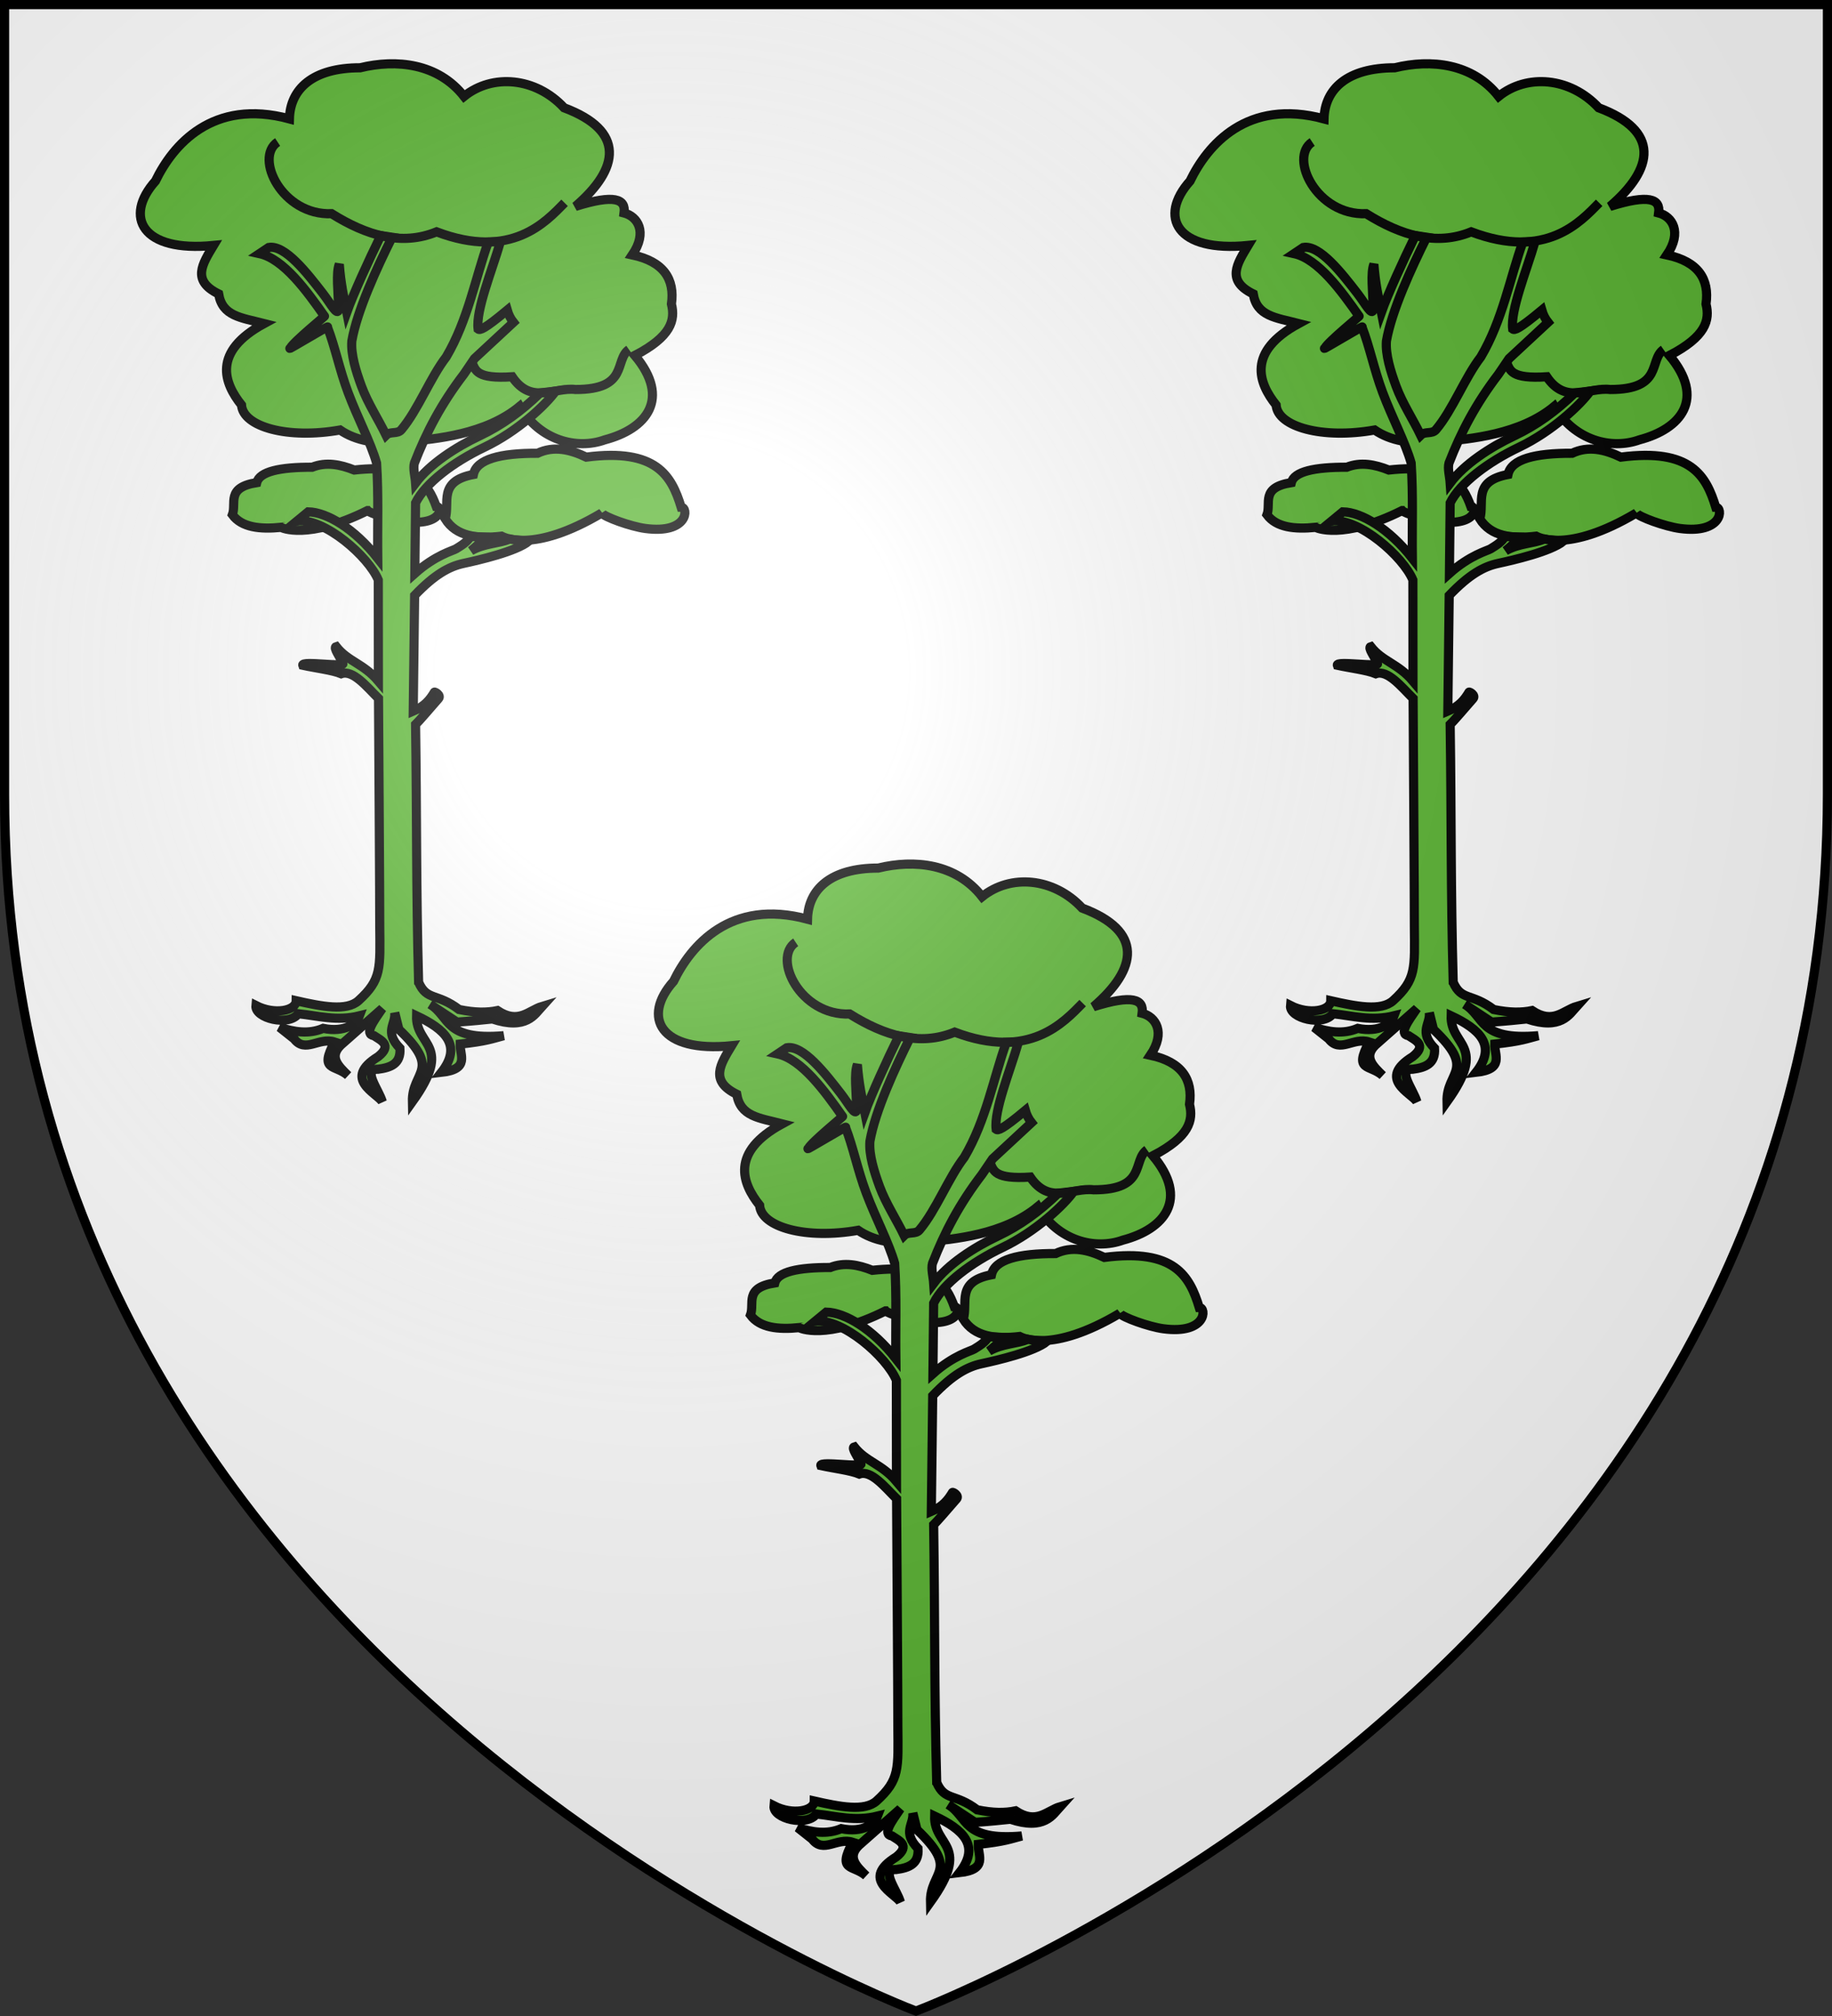
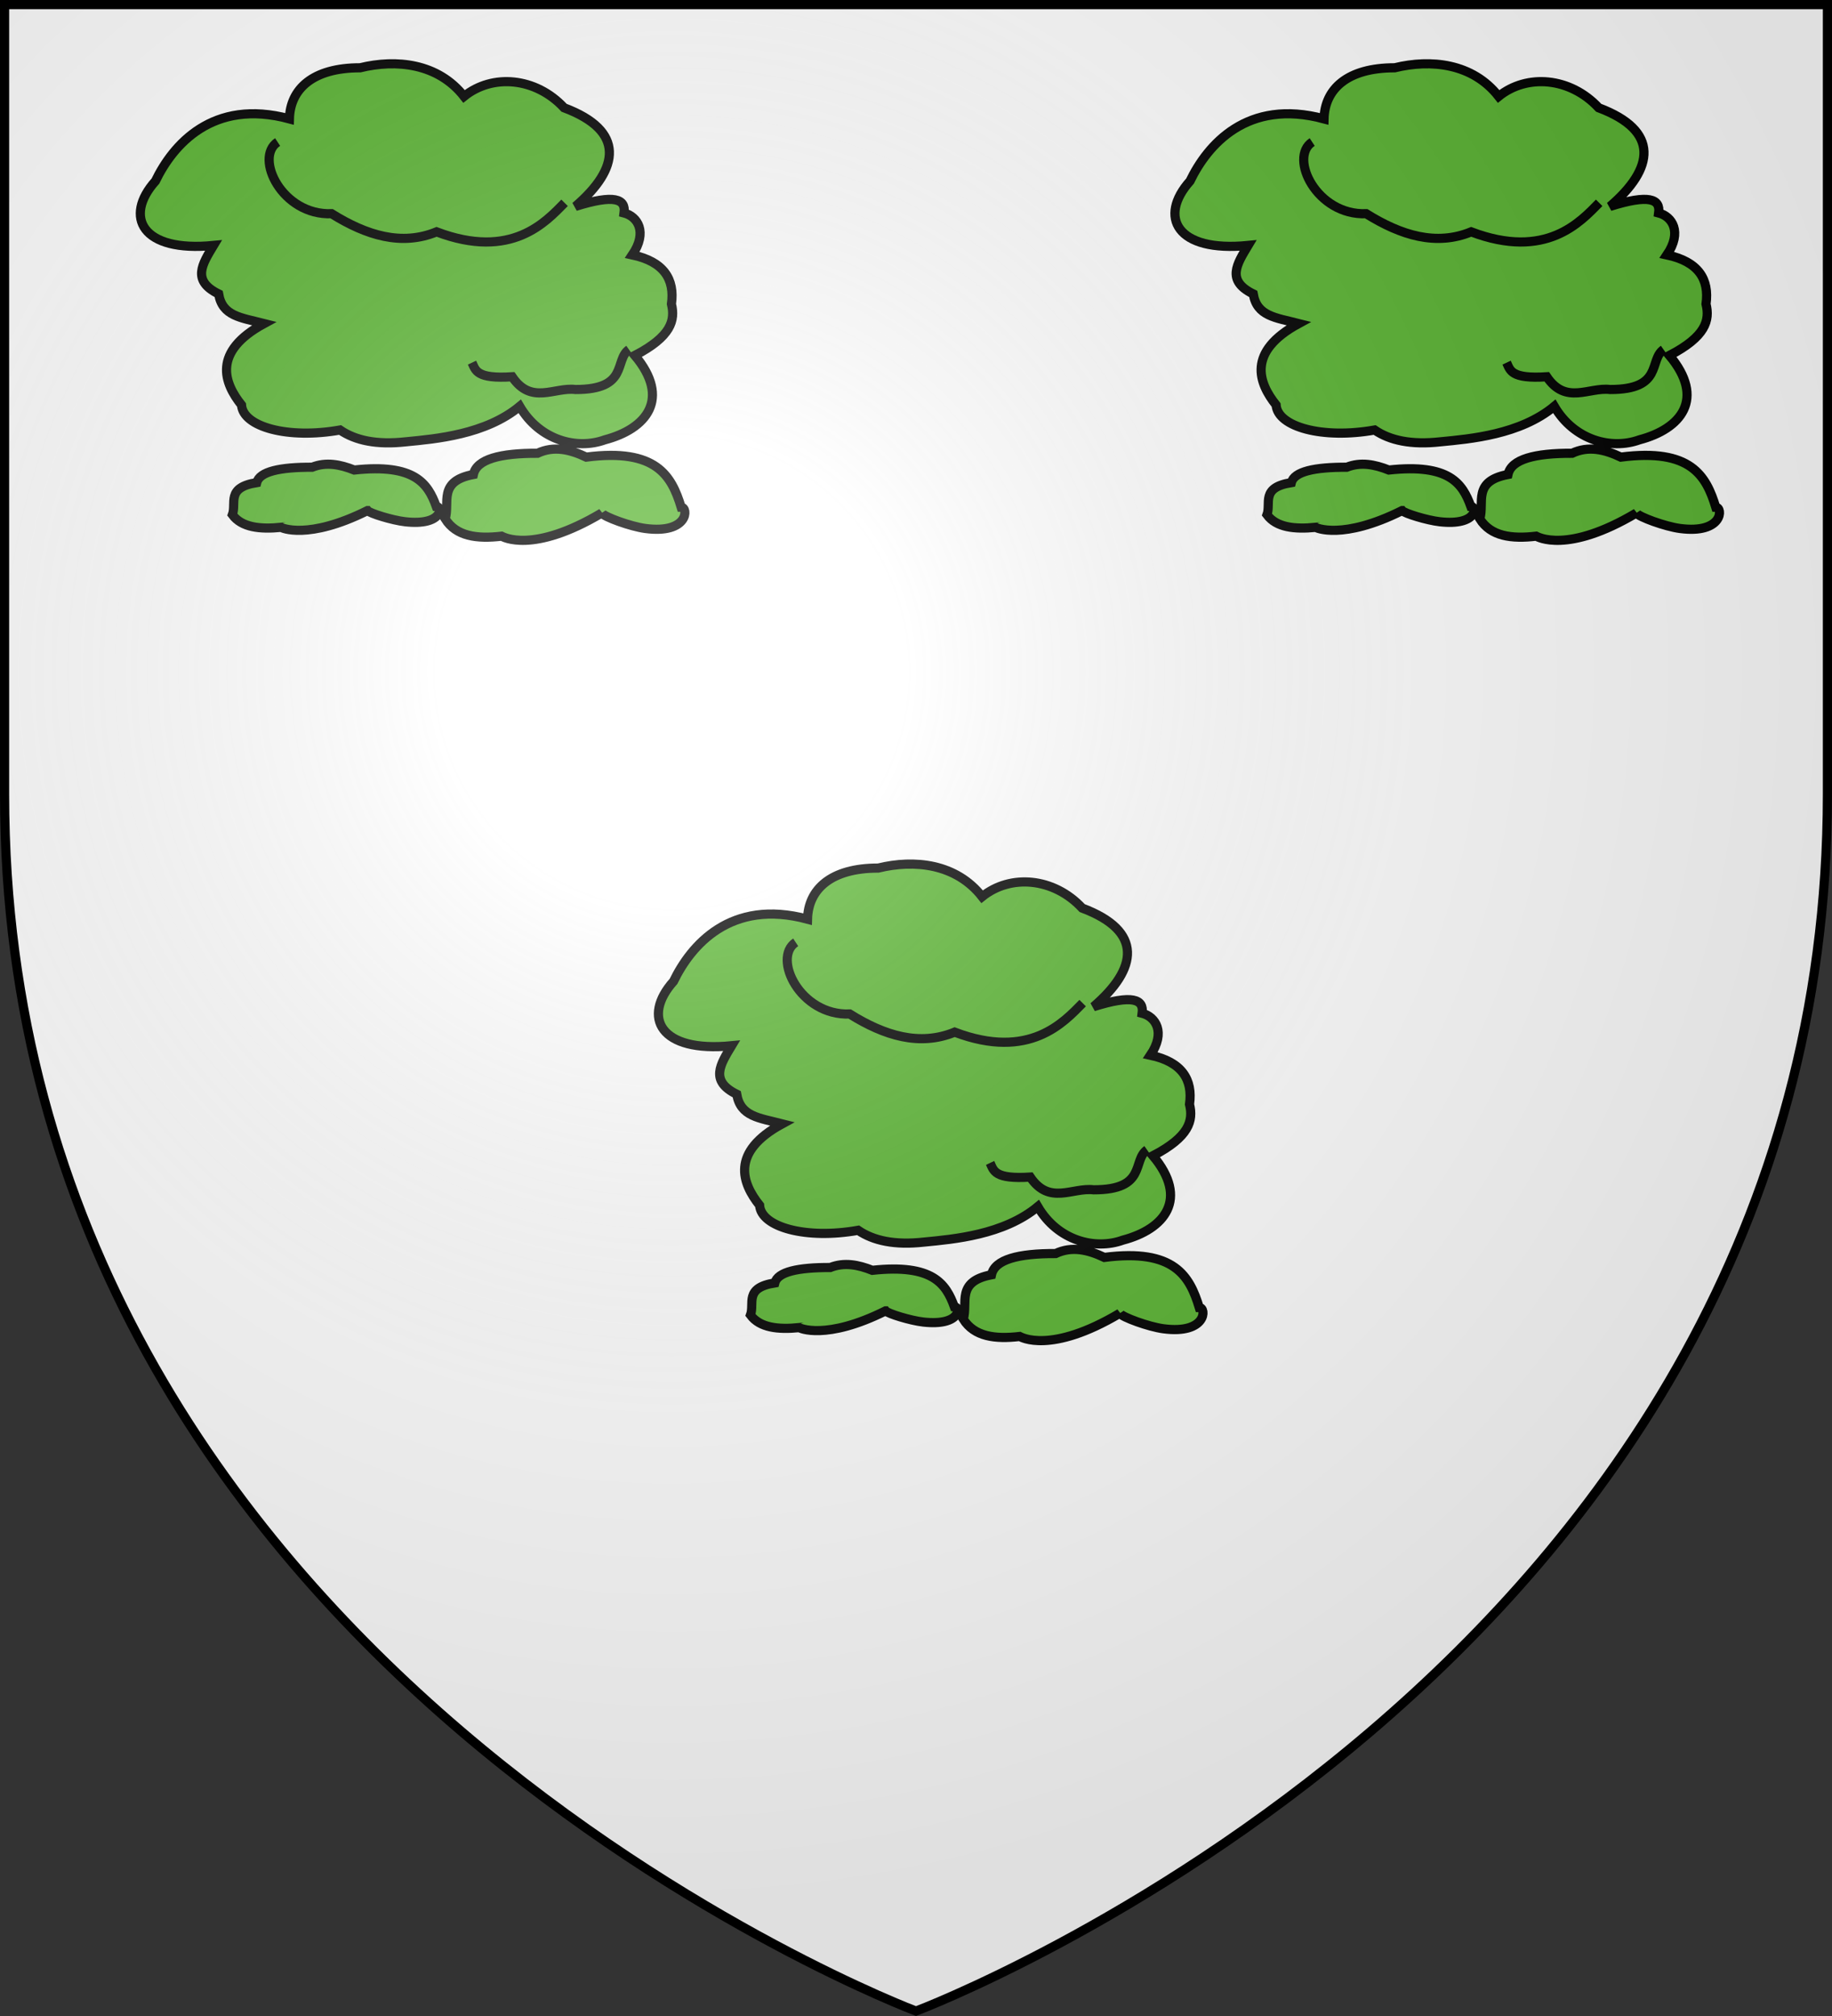
<svg xmlns="http://www.w3.org/2000/svg" xmlns:xlink="http://www.w3.org/1999/xlink" width="600" height="660" viewBox="-300 -300 600 660">
  <rect x="-300" y="-300" width="600" height="660" fill="#333333" stroke="none" />
  <defs>
    <radialGradient id="c" gradientUnits="userSpaceOnUse" cx="-80" cy="-80" r="405">
      <stop style="stop-color:#fff;stop-opacity:.31" offset="0" />
      <stop style="stop-color:#fff;stop-opacity:.25" offset=".19" />
      <stop style="stop-color:#6b6b6b;stop-opacity:.125" offset=".6" />
      <stop style="stop-color:#000;stop-opacity:.125" offset="1" />
    </radialGradient>
    <path id="a" d="M-298.5-298.5h597V-40C298.5 246.2 0 358.39 0 358.39S-298.5 246.2-298.5-40z" />
  </defs>
  <use xlink:href="#a" fill="#e20909" style="fill:#fff" width="100%" height="100%" />
  <g id="b" style="stroke-width:1.293">
    <path style="fill:#5ab532;fill-opacity:1;fill-rule:evenodd;stroke:#000;stroke-width:3.88;stroke-linecap:butt;stroke-linejoin:miter;stroke-miterlimit:4;stroke-dasharray:none;stroke-opacity:1" d="M200.2 194.013c-29.383 17.423-41.916 10.03-42.442 9.788-10.424 1.217-19.291.1-23.94-7.34 2.112-6.817-3.276-15.882 11.97-18.76 1.36-6.458 11.348-9.036 27.206-8.973 6.892-3.239 13.784-1.617 20.676 1.631 29.774-3.826 36.19 7.911 40.265 21.207 3.15 0 3.175 11.42-15.236 8.973-6.248-.83-17.411-4.894-18.5-6.525zm-99.33-1.046c-25.378 12.63-36.657 7.24-36.657 7.096-9.004.882-16.663.072-20.68-5.322 1.826-4.942-2.828-11.513 10.34-13.6 1.175-4.682 9.802-6.55 23.499-6.505 5.953-2.348 11.906-1.172 17.859 1.183 25.717-2.774 31.258 5.735 34.778 15.374 2.72 0 2.742 8.279-13.16 6.505-5.396-.603-15.039-3.548-15.978-4.731zM189.048 64.32c18.809-16.084 21.233-31.978-4.79-41.722-12.086-12.957-30.449-14.47-42.447-4.813C130.77 3.737 113.073 1.937 97.724 5.682c-20.17-.019-29.686 9.037-29.99 21.61-32.735-8.822-49.53 11.222-56.845 26.304C-2.598 68.65 5.002 83.86 35.526 80.833c-4.726 7.854-9.4 14.844 2.172 20.504 1.598 9.43 9.345 9.988 19.3 12.52-22.18 11.994-16.985 25.22-9.59 34.462.64 9.244 19.665 14.505 41.797 10.573 6.497 4.422 15.515 6.37 27.928 4.988 12.699-1.224 33.786-3.007 48.296-14.996 8.474 14.43 24.225 18.453 36.087 14.167 17.78-4.664 28.112-17.41 12.76-35.683 15.453-8.028 17.204-14.88 15.52-21.765 1.484-10.522-3.265-17.944-16.593-20.767 6.607-9.768 2.206-16.262-3.504-17.75.806-5.931-4.037-7.97-20.651-2.766z" transform="matrix(.772 0 0 .774 -257.5 -282.206)" />
-     <path d="M122.541 392.492c3.524 7.964 7.718 4.374 17.169 11.518 6.801 1.38 11.782 1.372 16.288.443 8.955 5.914 13.221-.064 18.93-1.772-3.113 3.418-6.684 10.135-21.13 5.316-4.422.443-8.318.886-14.968 1.33l-11.446-7.532c8.644 5.211 5.838 15.464 31.256 13.29-4.6 1.182-7.255 2.363-18.49 3.544-.163 4.668 4.251 10.59-7.924 11.962 8.997-11.474 1.398-18.308-10.565-23.923-.4 13.058 15.786 11.891-1.761 36.327-.315-12.984 12.637-13.151-5.723-30.568l-1.761-7.087c.524 4.95-4.618 8 2.201 15.061.473 6.53-3.911 8.173-9.245 8.86-6.911-.138.286 8.597 1.761 13.734-2.347-3.692-17.072-9.627-1.76-19.05 6.193-4.902 1.091-6.937-1.762-8.86-4.37-.651-.049-6.3 3.522-11.518l-17.609 15.505c-5.147 5.06-.914 8.939 3.082 12.848-5.543-4.845-12.445-1.635-5.723-14.176-6.688-2.146-12.403 4.893-17.169-1.33l-6.163-4.873c6.163 1.99 12.326 3.027 18.49.443 9.207 1.85 14.153-1.929 15.408-5.316-9.54 2.368-17.516.012-25.974-.886-3.899 5.448-18.523 1.996-17.961-3.455 7.985 4.064 17.049 2.201 17.08-2.038 10.828 2.443 21.344 4.51 26.414 0 9.963-9.004 9.174-13.785 9.05-31.45.064-3.948-.532-96.417-.532-96.417-4.897-4.811-10.776-12.244-15.82-10.437-3.779-1.56-10.89-2.395-16.317-3.586-.75-2.037 18.653 1.045 16.947-.819-.996-2.652-4.211-6.67-2.76-7.077 5.072 6.418 11.53 7.103 17.905 14.613l-.046-42.794c-4.147-9.903-22.772-26.264-34.447-24.952l4.713-3.868c7.977.177 19.663 7.127 29.508 19.65-.167-13.81.377-26.484-.499-40.295-2.476-8.698-8.135-19.267-12.118-29.89-3.602-9.606-5.484-19.257-8.733-27.607 1.346-1.111-18.006 10.46-15.754 8.877 1.286-2.567 15.147-13.823 14.496-13.5-7.456-10.573-17.287-24.203-27.559-26.457l3.888-2.592c7-1.246 16.534 11.13 22.937 19.383 3.507 4.521 6.074 9.727 6.771 6.935-.2-7.798-1.202-15.521.253-19.239.601 8.083 1.933 14.039 3.173 20.33 2.734-7.64 9.23-21.827 14.434-32.447l4.783.722c-6.454 12.946-14.857 31.085-17.073 43.888-.455 5.68 1.75 12.747 4.104 19.127 2.627 7.144 7.273 14.176 10.432 20.717 1.85-1.825 4.776-.317 6.498-2.36 7.117-8.442 12.169-21.88 19.021-30.768 9.277-15.649 12.414-33.676 17.827-48.602l5.179-.174c-3.67 12.436-10.516 29.066-9.498 36.977.75.581 2.42.275 12.374-7.987.552 1.912 1.409 3.636 2.629 5.174l-16.54 15.313-4.492 6.605c-9.614 12.534-15.898 24.503-20.986 37.575-.65 2.348.304 5.62.498 8.44 6.12-8.096 17.035-15.136 27.08-19.887 9.735-4.604 17.748-10.47 25.815-18.223l6.543-.774c-4.104 5.785-16.158 17.065-30.268 23.783-13.187 6.279-24.999 15.146-29.17 23.497l-.317 29.861c8.769-7.8 16.201-9.61 17.461-10.398 2.02-1.264 4.861-2.874 6.082-5.222l5.635.233c-.72 2.223-4.39 4.98-5.34 5.791 5.872-3.256 11.628-2.946 16.421-4.931.87.242 6.903.775 8.16.84-5.442 4.438-21.34 8.065-27.821 9.466-5.964 1.29-12.15 4.585-20.689 13.524l-.589 48.965c4.858-2.054 7.155-4.964 8.975-8.032.11-.33 2.971 1.29 1.768 2.677-3.674 4.234-8.606 9.908-9.746 10.982.563 39.026.215 70.027 1.287 109.043z" style="display:inline;fill:#5ab532;fill-opacity:1;fill-rule:evenodd;stroke:#000;stroke-width:3.88;stroke-linecap:butt;stroke-linejoin:miter;stroke-miterlimit:4;stroke-dasharray:none;stroke-opacity:1" transform="matrix(.772 0 0 .774 -257.5 -282.206)" />
    <path style="fill:none;fill-opacity:1;fill-rule:evenodd;stroke:#000;stroke-width:3.88;stroke-linecap:butt;stroke-linejoin:miter;stroke-miterlimit:4;stroke-dasharray:none;stroke-opacity:1" d="M211.766 124.845c-6.349 4.493.033 16.969-22.657 16.917-9.019-1.092-18.77 6.614-26.882-5.383-15.184.98-15.48-2.7-17.029-5.987m39.266-67.598c-7.934 8.012-22.47 24.321-54.299 12.282-14.847 6.063-29.694 1.56-44.542-7.676-20.977.845-32.91-23.727-22.907-30.321" transform="matrix(.772 0 0 .774 -257.5 -282.206)" />
  </g>
  <use xlink:href="#b" transform="translate(338.84)" width="100%" height="100%" />
  <use xlink:href="#b" transform="translate(169.678 262)" width="100%" height="100%" />
  <use xlink:href="#a" fill="url(#c)" />
  <use xlink:href="#a" style="fill:none;stroke:#000;stroke-width:3" />
</svg>